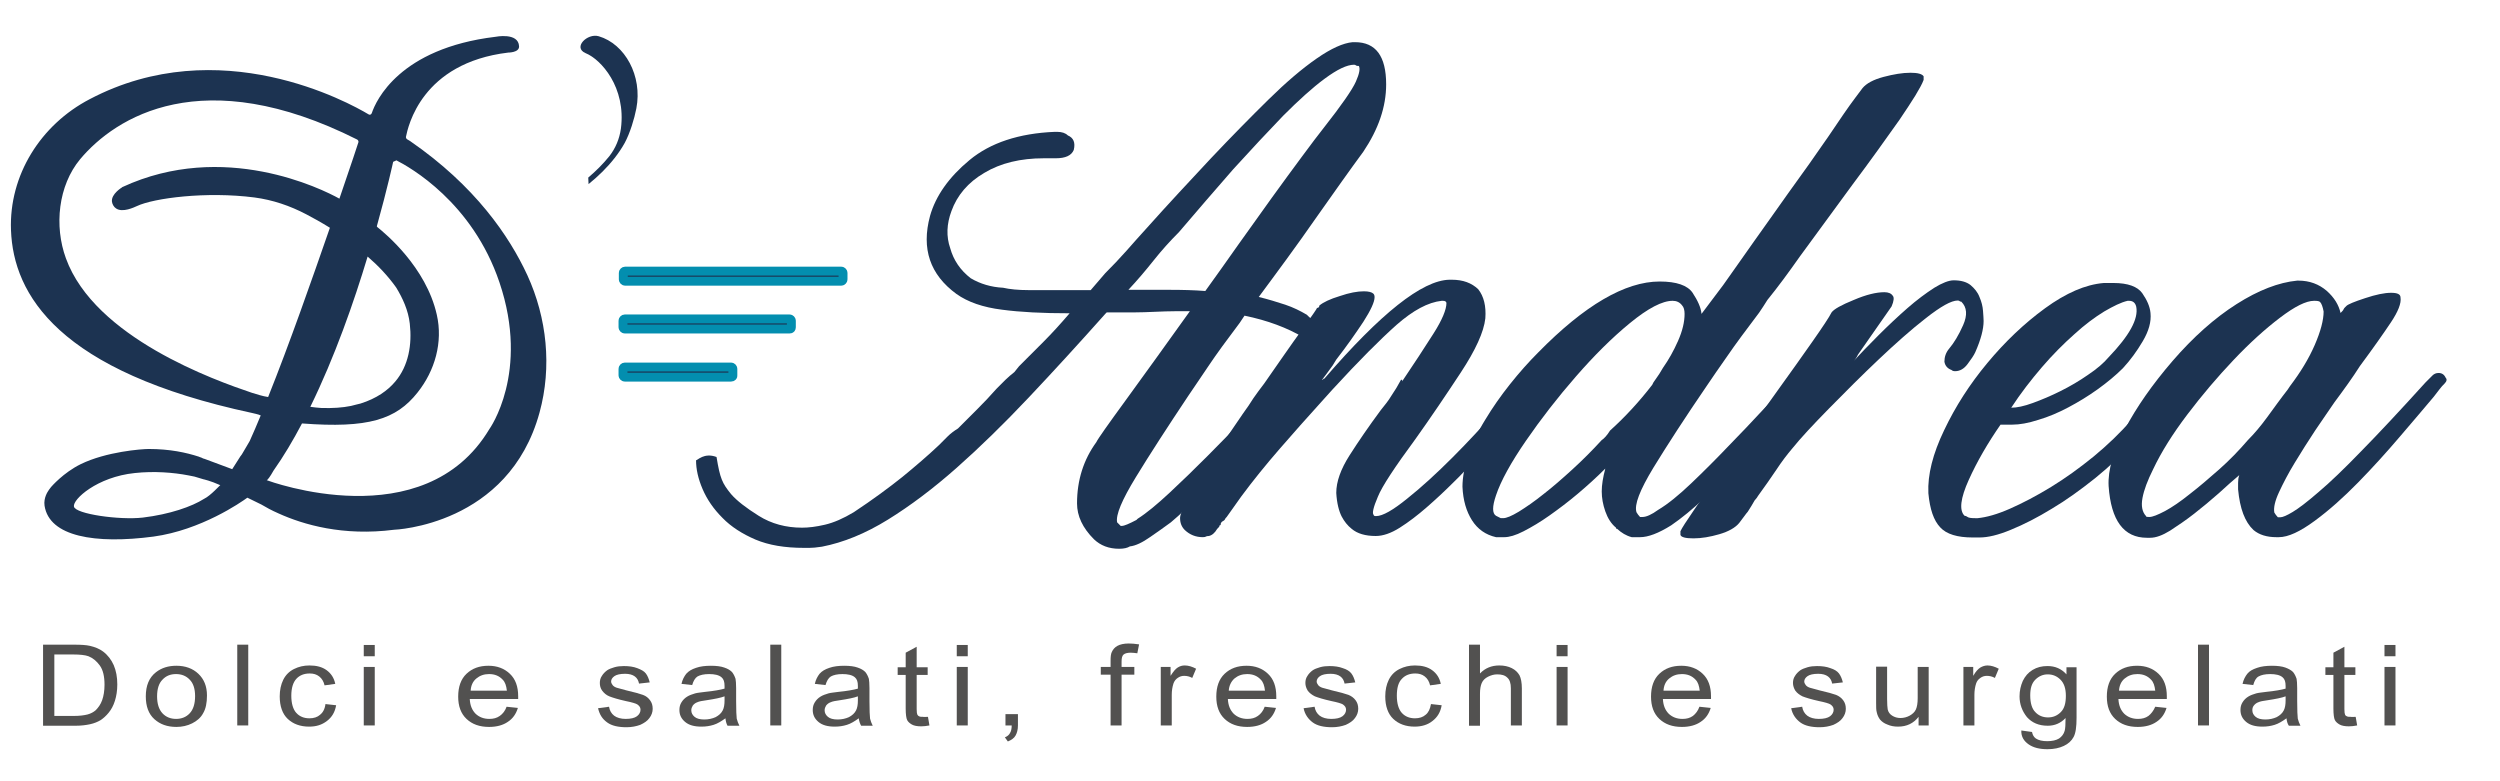
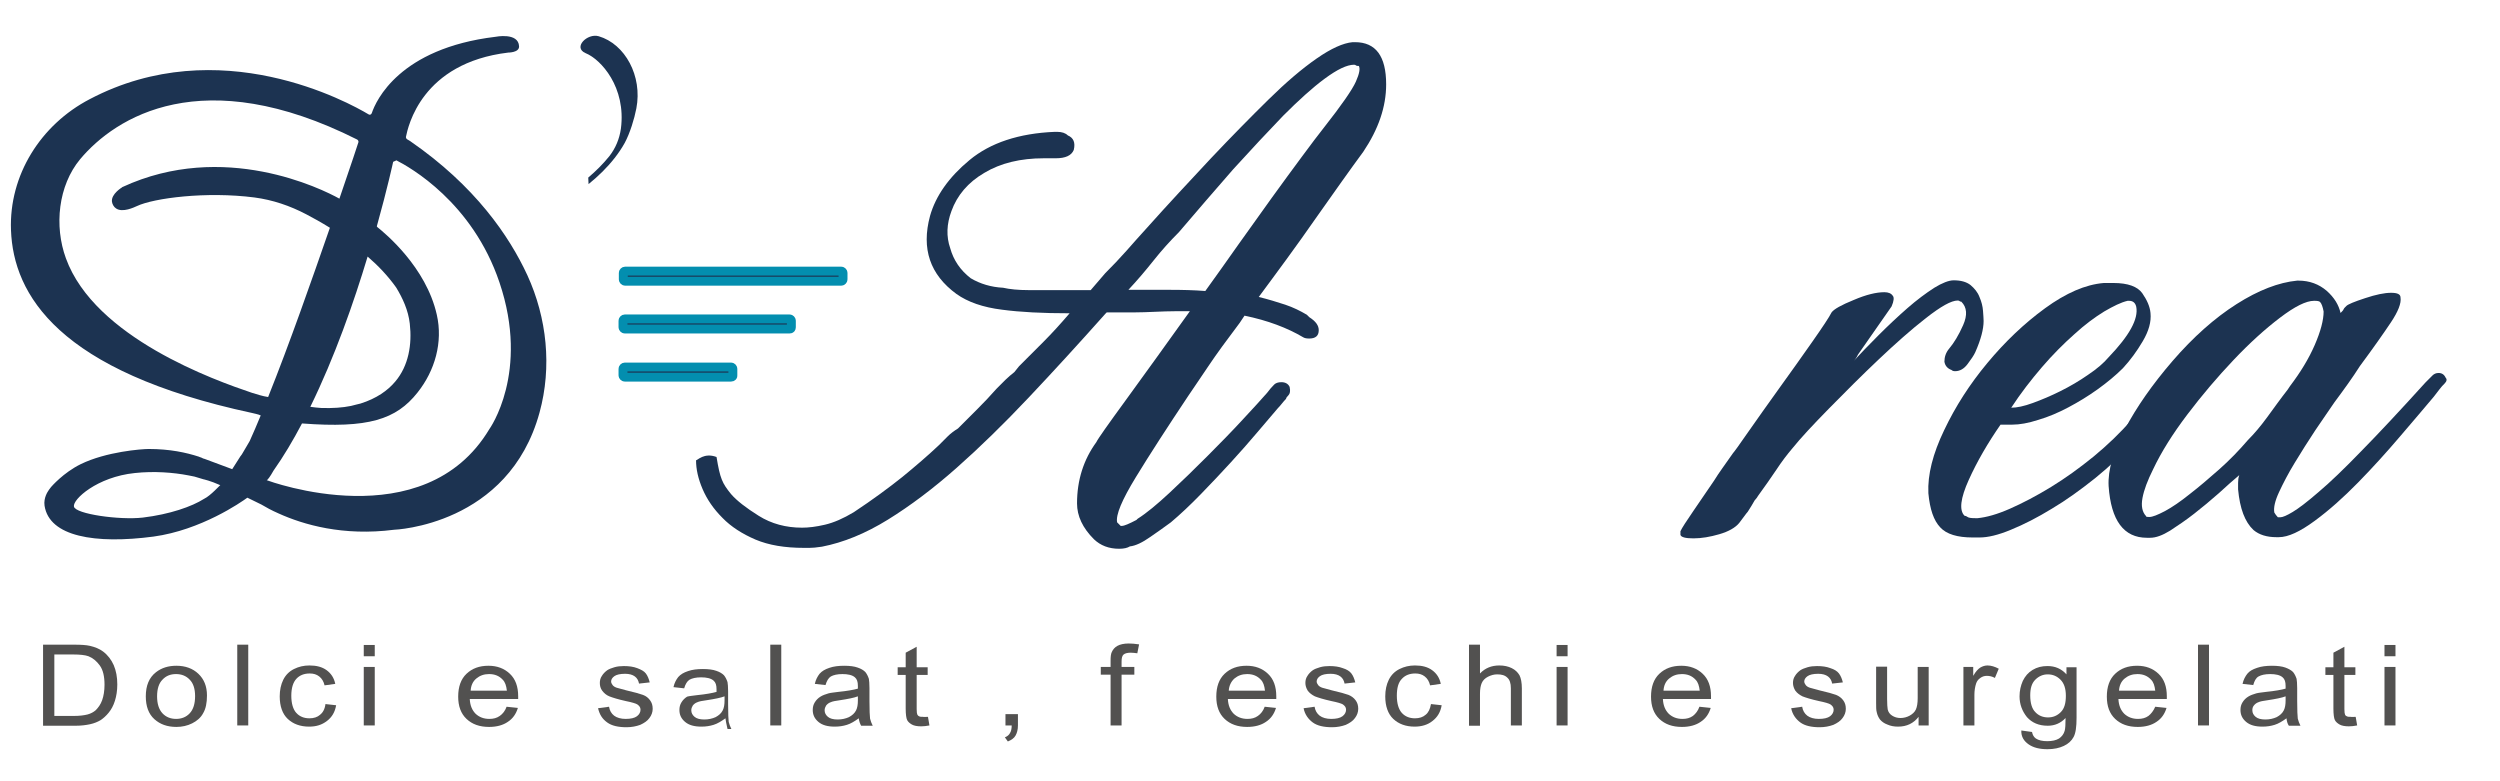
<svg xmlns="http://www.w3.org/2000/svg" version="1.1" id="Livello_1" x="0px" y="0px" viewBox="0 0 841.9 263" style="enable-background:new 0 0 841.9 263;" xml:space="preserve">
  <style type="text/css">
	.st0{fill:#1C3351;}
	.st1{fill:#1C3351;stroke:#038EAF;stroke-width:3;stroke-miterlimit:10;}
	.st2{fill:#525150;}
</style>
  <g>
    <path class="st0" d="M198.2,62c1.6-1.3,3.2-2.7,4.7-4.2c2.9-2.9,5.5-6.1,7.5-9.7c1.8-3.4,3.2-8,3.9-11.6   c2.1-10.9-3.8-21.7-12.7-24.3c-3.8-1.1-8.8,3.8-4.4,5.7c5.2,2.1,13.7,11.5,11.9,25.4c-0.5,3.5-1.8,6.6-3.9,9.3   c-2.1,2.6-4.5,5-7.1,7.2" />
  </g>
  <g>
    <path class="st0" d="M273.2,118.7 M241.3,153.9c1.2,7.3,1.9,8.8,4.9,12.5c1.9,2.2,5,4.6,9.3,7.3c4.3,2.7,9.2,4,14.6,4   c2.2,0,4.7-0.3,7.7-1c3-0.7,6.2-2.1,9.7-4.2c6.5-4.3,11.9-8.3,16.4-11.9c4.4-3.6,8.6-7.2,12.3-10.7c1.1-1.1,2.1-2.1,3-3   c0.9-0.9,2.1-1.8,3.4-2.6c2.2-2.2,4.3-4.3,6.5-6.5c2.2-2.2,4.3-4.4,6.5-6.9c1.1-1.1,2.1-2.1,3-3c0.9-0.9,2-1.8,3-2.6l1.6-2   c2.7-2.7,5.5-5.5,8.3-8.3s5.7-6,8.7-9.5c-9.2,0-16.7-0.4-22.7-1.2c-6.5-0.8-11.6-2.6-15.4-5.3c-8.9-6.5-11.9-15.2-8.9-26.3   c1.9-6.7,6.3-13,13.3-18.8c7-5.8,16.6-9,28.7-9.5h0.8c1.6,0,2.8,0.4,3.6,1.2c1.9,0.8,2.6,2.4,2,4.9c-0.8,1.9-2.8,2.8-6.1,2.8h-0.8   h-3.2c-7.8,0-14.5,1.6-20,4.9c-5.5,3.2-9.2,7.6-11.1,12.9c-1.6,4.3-1.8,8.5-0.4,12.5c1.1,4,3.4,7.4,6.9,10.1   c3.2,1.9,6.9,3,10.9,3.2c2.2,0.5,5.1,0.8,8.7,0.8s7.3,0,11.1,0h9.7l4.9-5.7c2.4-2.4,4.8-4.9,7.1-7.5c2.3-2.6,4.5-5.1,6.7-7.5   c7.5-8.4,14.8-16.2,21.8-23.7c7-7.4,13.5-14,19.4-19.8c5.9-5.8,11.3-10.4,16.2-13.8c4.9-3.4,8.9-5.2,12.1-5.5h0.8   c7,0,10.5,4.7,10.5,14.2c0,7.6-2.6,15.1-7.7,22.7c-2.2,3-4.6,6.3-7.3,10.1c-2.7,3.8-5.6,7.9-8.7,12.3c-3.1,4.4-6.3,9-9.7,13.6   c-3.4,4.6-6.5,8.9-9.5,12.9c3.2,0.8,6.2,1.7,8.9,2.6c2.7,0.9,5.1,2.1,7.3,3.4l0.8,0.8c2.2,1.4,3.2,2.8,3.2,4.4   c0,1.9-1.1,2.8-3.2,2.8c-0.8,0-1.5-0.1-2-0.4c-5.4-3.2-12-5.7-19.8-7.3l-1.6,2.4c-4.3,5.7-7.9,10.6-10.7,14.8   c-2.8,4.2-5.1,7.5-6.7,9.9c-7,10.5-12.9,19.6-17.6,27.3c-4.7,7.7-6.8,12.7-6.3,15.2l1.2,1.2h0.4c0.8,0,2.4-0.7,4.9-2l0.4-0.4   c3-1.9,6.5-4.8,10.7-8.7c4.2-3.9,8.4-8,12.7-12.3c4.3-4.3,8.3-8.4,11.9-12.3c3.6-3.9,6.4-6.9,8.3-9.1c0.8-1.1,1.6-2,2.4-2.8   c0.5-0.5,1.3-0.8,2.4-0.8c1.3,0,2.3,0.5,2.8,1.6c0.3,1.4,0.1,2.3-0.4,2.8c-0.5,0.5-0.8,0.9-0.8,1.2c-0.5,0.5-1,1.1-1.4,1.6   c-0.4,0.5-0.9,1.1-1.4,1.6c-1.9,2.2-4.2,4.9-6.9,8.1c-2.7,3.2-5.7,6.6-8.9,10.1c-3.2,3.5-6.6,7.1-10.1,10.7   c-3.5,3.6-6.9,6.8-10.1,9.5c-2.2,1.6-4.4,3.2-6.9,4.9c-2.7,1.9-5,3-6.9,3.2c-0.8,0.5-2,0.8-3.6,0.8c-3.5,0-6.3-1.1-8.5-3.2   c-3.8-3.8-5.7-7.8-5.7-12.1c0-7.8,2.2-14.7,6.5-20.6c0.5-1.1,3.9-5.9,10.1-14.4c6.2-8.5,13.3-18.4,21.4-29.7c-0.8,0-2.4,0-4.7,0   c-2.3,0-4.7,0.1-7.1,0.2c-2.4,0.1-4.7,0.2-6.9,0.2c-2.2,0-3.6,0-4.4,0h-4.9l-0.4,0.4c-8.9,10-17.5,19.4-25.9,28.3   c-8.4,8.9-16.5,16.8-24.3,23.7c-7.8,6.9-15.5,12.7-23.1,17.4c-7.6,4.7-15,7.7-22.2,9.1c-1.9,0.3-3.3,0.4-4.2,0.4   c-0.9,0-1.6,0-1.8,0c-6.5,0-11.9-0.9-16.4-2.8c-4.4-1.9-8.2-4.3-11.1-7.3c-3-3-5.2-6.2-6.7-9.7c-1.5-3.5-2.2-6.7-2.2-9.7   C234.8,155.1,237.1,152.3,241.3,153.9z M397,78.2c-3,3-5.8,6.1-8.5,9.5c-2.7,3.4-5.5,6.7-8.5,9.9c4.6,0,9.1,0,13.6,0   s8.6,0.1,12.3,0.4c3.5-4.9,7.2-10,11.1-15.6c3.9-5.5,7.7-10.8,11.3-15.8c3.6-5,7-9.6,10.1-13.8c3.1-4.2,5.6-7.5,7.5-9.9   c5.9-7.5,9.5-12.7,10.7-15.4c1.2-2.7,1.5-4.4,1-5.3h-0.4c-0.3,0-0.5-0.1-0.6-0.2c-0.1-0.1-0.3-0.2-0.6-0.2c-2.4,0-5.7,1.6-9.9,4.7   c-4.2,3.1-8.8,7.3-14,12.5c-5.1,5.3-10.7,11.3-16.8,18C409.3,63.9,403.2,70.9,397,78.2z" />
-     <path class="st0" d="M472.2,128.4c4-5.9,7.5-11.3,10.5-16c3-4.7,4.4-8.2,4.4-10.3c0-0.5-0.4-0.8-1.2-0.8h-0.4   c-4.6,0.5-9.6,3.2-15.2,8.1c-5.5,4.9-12.7,12.1-21.6,21.8l-3.6,4c-4.9,5.4-9.6,10.7-14.2,16s-8.9,10.6-12.9,16l-4.9,6.9   c-0.3,0.3-0.5,0.5-0.6,0.8c-0.1,0.3-0.5,0.5-1,0.8c-0.3,0.3-0.4,0.5-0.4,0.8c0,0.3-0.1,0.4-0.4,0.4c0,0.3-0.1,0.5-0.4,0.8l-0.4,0.4   c-0.8,1.4-1.8,2.2-2.8,2.4c-0.5,0-0.9,0.1-1,0.2c-0.1,0.1-0.5,0.2-1,0.2c-2.4,0-4.4-0.8-6.1-2.4c-1.1-1.1-1.6-2.4-1.6-4.1   c0-1.4,1.7-4.9,5.1-10.6c3.4-5.7,8.7-13.8,16-24.4c1.4-1.9,2.6-3.7,3.6-5.3c1.1-1.6,2.3-3.2,3.6-4.9c4.9-7,9-13,12.5-17.8   c3.5-4.9,5.3-7.4,5.3-7.7c0.5,0,0.8-0.3,0.8-0.8c1.3-1.1,3.6-2.2,6.9-3.2c3.2-1.1,5.9-1.6,8.1-1.6c1.6,0,2.7,0.3,3.2,0.8   c0.3,0.3,0.4,0.7,0.4,1.2c0,1.6-1.3,4.4-3.8,8.3c-2.6,3.9-5.6,8.2-9.1,12.7c-0.8,1.4-1.6,2.6-2.4,3.6c-0.8,1.1-1.6,2.2-2.4,3.2   c0.3,0,0.4-0.1,0.4-0.2c0-0.1,0.1-0.2,0.4-0.2c18.9-21.9,32.9-33.1,42.1-33.3h0.8c3.8,0,6.7,1.1,8.9,3.2c1.9,2.4,2.7,5.7,2.4,9.8   c-0.5,4.6-3.3,10.7-8.3,18.3c-5,7.6-10,15-15.2,22.3c-7,9.5-11.3,16-12.7,19.5c-1.5,3.5-2,5.6-1.4,6.1c0,0.3,0.3,0.4,0.8,0.4   c2.2,0,5.7-2,10.5-5.9c4.9-3.9,9.9-8.5,15.2-13.8c5.3-5.3,10.3-10.7,15.2-16.3c4.9-5.5,8.5-10.1,10.9-13.6c0.3-0.3,0.7-0.4,1.2-0.4   c1.3,0,2,0.7,2,2c0,1.1-0.7,2.7-2,4.9c-1.4,2.2-3.1,4.7-5.3,7.5c-2.2,2.8-4.5,5.8-7.1,8.7c-2.6,3-4.9,5.7-7.1,8.1l-0.8,0.4   c-1.6,1.9-3.8,4.3-6.7,7.1c-2.8,2.8-5.8,5.6-8.9,8.3c-3.1,2.7-6.1,5-9.1,6.9c-3,1.9-5.7,2.8-8.1,2.8c-3.5,0-6.2-0.8-8.1-2.4   c-1.4-1.1-2.5-2.5-3.4-4.2c-0.9-1.8-1.6-4.4-1.8-7.9c0-3.8,1.5-8,4.5-12.7c3-4.7,6.5-9.8,10.5-15.2c1.3-1.6,2.6-3.2,3.6-4.9   c1.1-1.6,2.2-3.4,3.2-5.3H472.2z" />
-     <path class="st0" d="M592.4,105.3c-4.3,5.7-7.9,10.5-10.7,14.6c-2.8,4-5.1,7.3-6.7,9.7c-7.6,11.1-13.6,20.4-18.2,27.9   c-4.6,7.6-6.5,12.5-5.7,15c0.3,0.5,0.7,1.1,1.2,1.6h0.8c1.3,0,3.1-0.8,5.3-2.4c3.2-1.9,6.9-4.9,11.1-8.9c4.2-4,8.4-8.2,12.5-12.5   c4.2-4.3,8.1-8.4,11.7-12.3c3.6-3.9,6.5-6.9,8.7-9.1c1.3-1.3,2-2.2,2-2.4c1.1-0.5,1.7-0.8,2-0.8c1.3,0,2.3,0.5,2.8,1.6   c0,0.3,0.1,0.5,0.2,0.8c0.1,0.3-0.1,0.7-0.6,1.2c-0.5,0.5-0.8,0.9-0.8,1.2c-0.5,0.5-1,1.1-1.4,1.6c-0.4,0.5-0.9,1.1-1.4,1.6   c-2.4,2.7-5.3,6.1-8.7,10.1c-3.4,4-6.9,8.1-10.7,12.1c-3.8,4-7.7,8-11.7,11.7c-4,3.8-7.8,6.9-11.3,9.3c-4.3,2.7-7.8,4-10.5,4h-0.4   h-2.4c-1.9-0.5-3.5-1.5-4.9-2.8c-0.3,0-0.4-0.1-0.4-0.4c-1.6-1.3-2.8-3.2-3.6-5.5c-0.8-2.3-1.2-4.5-1.2-6.7c0-2.2,0.4-4.7,1.2-7.7   c-3,3-6.1,5.8-9.3,8.5c-3.2,2.7-6.4,5.1-9.5,7.3c-3.1,2.2-6,3.9-8.7,5.3c-2.7,1.4-4.9,2-6.5,2h-0.4h-2.4c-3.5-0.8-6.2-2.7-8.1-5.7   c-1.9-3-3-6.7-3.2-11.3c0-3.2,0.7-6.8,2-10.7c1.4-3.9,3.2-7.9,5.7-11.9c2.4-4,5.2-8,8.3-11.9c3.1-3.9,6.3-7.5,9.5-10.7   c15.6-15.9,29.3-23.9,40.9-23.9c5.7,0,9.4,1.3,11.1,3.8c1.7,2.6,2.8,4.9,3,7.1l7.3-9.7c3.2-4.6,6.7-9.4,10.3-14.6   c3.6-5.1,7.5-10.5,11.5-16.2c5.1-7,9.6-13.4,13.6-19.2c3.9-5.8,6.9-10.2,9.1-13.1l2.4-3.2c1.3-1.6,3.7-2.9,7.1-3.8   c3.4-0.9,6.4-1.4,9.1-1.4c2.4,0,3.9,0.4,4.4,1.2v1.2c-0.5,1.4-1.5,3.1-2.8,5.3c-1.4,2.2-3.1,4.9-5.3,8.1   c-4.6,6.5-9.8,13.8-15.8,21.8c-5.9,8.1-11.9,16.2-17.8,24.3c-3.8,5.4-7.4,10.3-10.9,14.6c-0.5,0.8-1,1.6-1.4,2.2   C593.4,103.8,592.9,104.5,592.4,105.3z M560,123.9c1.9-2.7,3.6-5.7,5.1-9.1c1.5-3.4,2.2-6.4,2.2-9.1c0-1.3-0.3-2.3-0.8-2.8   c-0.8-1.1-1.9-1.6-3.2-1.6c-3.5,0-8.3,2.5-14.4,7.5c-6.1,5-12.1,11-18.2,18c-6.1,7-11.7,14.2-16.8,21.6   c-5.1,7.4-8.5,13.6-10.1,18.4c-1.3,3.8-1.3,6.1,0,6.9l1.6,0.8h0.4h0.4c1.1,0,2.8-0.7,5.3-2.2c2.4-1.5,5.2-3.4,8.3-5.9   c3.1-2.4,6.3-5.2,9.7-8.3c3.4-3.1,6.7-6.4,9.9-9.9c0.8-0.5,1.8-1.6,2.8-3.2c5.1-4.6,9.8-9.7,14.2-15.4l0.4-0.8   C558.4,126.6,559.4,125,560,123.9z" />
    <path class="st0" d="M657.9,94.4c2.4,0,4.3,0.5,5.7,1.6c1.3,1.1,2.4,2.4,3,4c0.7,1.6,1.1,3.2,1.2,4.7c0.1,1.5,0.2,2.6,0.2,3.4   c0,2.7-0.9,6.2-2.8,10.5c-0.5,1.1-1.4,2.4-2.6,4s-2.6,2.4-4.2,2.4c-0.5,0-0.9-0.1-1.2-0.4c-1.4-0.5-2.2-1.5-2.4-2.8   c0-1.6,0.5-3.1,1.6-4.4c1.6-1.9,3.2-4.5,4.7-7.9c1.5-3.4,1.3-6-0.6-7.9c-0.3,0-0.5-0.1-0.6-0.2c-0.1-0.1-0.3-0.2-0.6-0.2   c-2.2,0-5.7,2-10.7,5.9c-5,3.9-10.3,8.6-16,14c-5.7,5.4-11.2,10.9-16.6,16.4c-5.4,5.5-9.6,10-12.5,13.6c-1.6,1.9-3.4,4.2-5.3,7.1   c-1.9,2.8-3.9,5.7-6.1,8.7c-0.3,0.5-0.7,1.1-1.2,1.6c-0.8,1.4-1.4,2.4-1.8,3c-0.4,0.7-0.7,1.1-1,1.4l-2.4,3.2   c-1.3,1.6-3.6,2.9-6.7,3.8c-3.1,0.9-6,1.4-8.7,1.4c-2.7,0-4.2-0.4-4.4-1.2v-1.2c0.5-1.1,2-3.4,4.4-6.9c2.4-3.5,4.7-6.9,6.9-10.1   c0.8-1.3,1.8-2.8,2.8-4.2c1.1-1.5,2.3-3.2,3.6-5.1c0.3-0.3,2-2.6,5.1-7.1c3.1-4.4,6.6-9.4,10.5-14.8c3.9-5.4,7.6-10.6,11.1-15.6   c3.5-5,5.7-8.3,6.5-9.9c0.8-1.1,3.3-2.5,7.5-4.2c4.2-1.8,7.6-2.6,10.3-2.6c1.3,0,2.3,0.4,2.8,1.2c0.5,0.5,0.4,1.8-0.4,3.6   l-11.3,16.2c-0.5,1.1-1.2,2-2,2.8c2.7-3,5.7-6.1,8.9-9.3c3.2-3.2,6.5-6.3,9.7-9.1c3.2-2.8,6.3-5.1,9.1-6.9   C654,95.3,656.3,94.4,657.9,94.4z" />
    <path class="st0" d="M664.3,181c-5.1,0-8.8-1.1-10.9-3.4c-2.2-2.3-3.5-6.1-4-11.5c-0.3-6.2,1.5-13.3,5.3-21.2   c3.8-8,8.6-15.5,14.6-22.7c5.9-7.1,12.4-13.3,19.4-18.4c7-5.1,13.6-8,19.8-8.5h3.2c4.9,0,8.1,1.2,9.7,3.4c1.6,2.3,2.6,4.5,2.8,6.7   c0.3,3-0.6,6.1-2.6,9.5c-2,3.4-4.2,6.4-6.7,9.1c-2.4,2.4-5.3,4.8-8.5,7.1c-3.2,2.3-6.5,4.3-9.9,6.1c-3.4,1.8-6.7,3.2-10.1,4.2   c-3.4,1.1-6.3,1.6-8.7,1.6h-2.8h-1.2c-4.3,6.2-7.9,12.4-10.7,18.6c-2.8,6.2-3.3,10.3-1.4,12.1c0.3,0,0.6,0.1,1,0.4   c0.4,0.3,1.3,0.4,2.6,0.4h0.8c3-0.3,6.6-1.3,10.9-3.2c4.3-1.9,8.9-4.3,13.8-7.3c4.9-3,9.6-6.4,14.4-10.3c4.7-3.9,9-8,12.7-12.3   c2.7-3,5.1-5.7,7.1-8.1c2-2.4,3.3-3.9,3.8-4.4c0.8-1.1,1.6-1.6,2.4-1.6c0.8,0,1.5,0.3,2,0.8c0.3,0.8,0.3,1.6,0,2.4   c-0.3,0.8-1.2,2.2-2.6,4c-1.5,1.9-3,3.8-4.7,5.9c-1.6,2-3.9,4.7-6.9,7.9c-4,4.6-8.5,8.8-13.3,12.7c-4.9,3.9-9.7,7.4-14.6,10.3   c-4.9,3-9.4,5.3-13.8,7.1c-4.3,1.8-7.8,2.6-10.5,2.6H664.3z M716.5,101.3c-2.2,0.5-4.8,1.8-7.9,3.6c-3.1,1.9-6.5,4.4-10.1,7.7   c-3.6,3.2-7.3,6.9-10.9,11.1c-3.6,4.2-7.1,8.7-10.3,13.6c1.9,0,4.3-0.5,7.3-1.6c3-1.1,6.1-2.4,9.3-4c3.2-1.6,6.3-3.4,9.3-5.5   c3-2,5.3-4,6.9-5.9c7-7.3,10.1-12.9,9.3-17c-0.3-1.3-1.1-2-2.4-2H716.5z" />
    <path class="st0" d="M753.7,164.8c0-0.5,0-1.3,0-2.2c0-0.9,0.1-1.8,0.4-2.6c-1.9,1.6-4.2,3.6-6.9,6.1c-2.7,2.4-5.5,4.7-8.3,6.9   c-2.8,2.2-5.5,4-8.1,5.7c-2.6,1.6-4.8,2.4-6.7,2.4H723c-7.8,0-12.1-5.8-12.9-17.4c-0.3-5.4,1.6-11.8,5.5-19.2   c3.9-7.4,9.2-15,16-22.9c7-8.1,14.2-14.5,21.6-19.2c7.4-4.7,14.2-7.3,20.4-7.9h0.4c3.8,0,6.9,1.2,9.5,3.4c2.6,2.3,4.1,4.8,4.7,7.5   c0.5-0.5,0.9-0.9,1-1.2c0.1-0.3,0.3-0.5,0.6-0.8l0.4-0.4c0.5-0.5,2.6-1.4,6.3-2.6c3.6-1.2,6.5-1.8,8.7-1.8c2.2,0,3.2,0.5,3.2,1.6   c0.3,1.9-0.8,4.7-3.2,8.3c-2.4,3.6-5.9,8.6-10.5,14.8c-2.4,3.8-5.3,7.8-8.5,12.1c-1.9,2.7-4,5.9-6.5,9.5c-2.4,3.6-4.7,7.3-6.9,10.9   c-2.2,3.6-3.9,6.9-5.3,9.9c-1.4,3-1.9,5.3-1.6,6.9c0.3,0.5,0.7,1.1,1.2,1.6h0.8c0.8,0,2.2-0.6,4.2-1.8c2-1.2,4.9-3.4,8.7-6.7   c3.8-3.2,8.6-7.8,14.4-13.8c5.8-5.9,13-13.6,21.6-23.1l2.4-2.4c0.5-0.5,1.2-0.8,2-0.8c1.1,0,1.9,0.5,2.4,1.6c0.5,0.5,0.4,1.2-0.4,2   c-0.5,0.5-1.1,1.1-1.6,1.8c-0.5,0.7-1.2,1.6-2,2.6c-3,3.5-6.7,8-11.3,13.3c-4.6,5.4-9.3,10.6-14.2,15.6c-4.9,5-9.7,9.3-14.6,12.9   c-4.9,3.6-8.9,5.5-12.1,5.5h-0.8c-3.2,0-5.8-0.8-7.7-2.4C756,175.8,754.3,171.3,753.7,164.8z M723.8,174.1c1.1,0,2.8-0.7,5.3-2   c2.4-1.3,5.2-3.2,8.3-5.7c3.1-2.4,6.4-5.2,9.9-8.3c3.5-3.1,6.7-6.4,9.7-9.9c2.2-2.2,4.3-4.7,6.5-7.7c2.2-3,4.4-6.1,6.9-9.3l0.8-1.2   c3.5-4.6,6.3-9.2,8.3-13.8c2-4.6,3-8.4,3-11.3c-0.3-1.6-0.7-2.7-1.2-3.2c-0.3-0.3-0.9-0.4-2-0.4c-2.7,0-6.5,1.9-11.5,5.7   c-5,3.8-10.2,8.5-15.6,14.2c-5.4,5.7-10.6,11.8-15.6,18.4c-5,6.6-8.8,12.7-11.5,18.4c-1.9,3.8-3.1,7-3.6,9.7   c-0.5,2.7-0.1,4.7,1.2,6.1C722.6,174,723,174.1,723.8,174.1z" />
  </g>
  <path class="st1" d="M283.3,94.7h-72.8c-0.3,0-0.6-0.3-0.6-0.6v-2.2c0-0.3,0.3-0.6,0.6-0.6h72.8c0.3,0,0.6,0.3,0.6,0.6v2.2  C283.9,94.4,283.6,94.7,283.3,94.7z" />
  <path class="st1" d="M265.9,110.8h-55.5c-0.3,0-0.6-0.3-0.6-0.6V108c0-0.3,0.3-0.6,0.6-0.6h55.5c0.3,0,0.6,0.3,0.6,0.6v2.2  C266.5,110.6,266.3,110.8,265.9,110.8z" />
  <path class="st1" d="M246.2,127h-35.8c-0.3,0-0.6-0.3-0.6-0.6v-2.2c0-0.3,0.3-0.6,0.6-0.6h35.8c0.3,0,0.6,0.3,0.6,0.6v2.2  C246.9,126.7,246.6,127,246.2,127z" />
  <path class="st0" d="M177.6,92.7c-6.1-13.2-17.6-30.1-39.5-45.2c0,0,0,0,0,0l-1-0.6c-0.3-0.2-0.4-0.5-0.4-0.8  c0.7-3.4,5.2-24.9,34.5-28.4c-0.3,0,3.7,0.1,3.6-2.1c-0.2-4.8-8-3.2-8-3.2c-32.3,3.9-40.2,21.5-41.6,25.7c-0.2,0.5-0.7,0.7-1.1,0.4  c-6.5-3.9-50.2-28.1-93.9-5.1C13.7,42,3,59,3.7,77.5c0.8,21.7,15.9,47.6,81.3,61.6c0.3,0.1,2,0.4,2.8,0.8c-1.3,3.1-2.5,6-3.7,8.6  c-0.1,0.1-1.4,2.5-2.7,4.6l0,0l-0.1,0.1c-0.1,0.2-0.2,0.3-0.3,0.4l-2.8,4.4l-1.6-0.6c-4.1-1.5-6.8-2.5-7.8-2.9c0,0,0,0-0.1,0  c-0.3-0.1-0.5-0.2-0.5-0.2l-0.4-0.2c-0.2-0.1-0.4-0.1-0.6-0.2l-0.2-0.1l0,0c-4.3-1.4-9.8-2.6-16.9-2.6c-2.4,0-14.3,0.9-22.9,5.1  c-5.9,2.9-9.9,7.6-10,7.7c-0.6,0.7-1,1.4-1,1.4c0,0-1.6,2.2-1.2,4.9c1.6,10.4,17,13,36.7,10.4c16-2.2,29.4-11.5,31.6-13.1  c1.7,0.8,3.3,1.6,4.7,2.3c1.5,0.9,3.5,2,5.8,3c0,0,0,0,0,0s0,0,0,0c8.4,3.8,21.7,7.7,38.9,5.5c0,0,0,0,0,0c0.1,0,38.6-1.4,49-39.5  C185.9,123.6,184.2,107.1,177.6,92.7z M68.7,168C68.7,168,68.7,168,68.7,168c-4.1,2.6-11.5,5.2-20.6,6.3c-7.9,0.9-22.7-1.2-23.2-3.7  c-0.5-2.4,7.8-10,20.5-11.3c6.4-0.7,13-0.2,18.1,0.8l2,0.4c1.1,0.3,2.1,0.6,3,0.9l0,0c0,0,2.4,0.5,5.7,2  C74.2,163.2,71,166.9,68.7,168z M133.4,96.8c2.2,3.6,4.1,7.7,4.6,12.2c0.8,7-0.4,14.2-4.9,19.5c-2.5,3-6.3,5.7-11.7,7.4  c-0.7,0.2-1.8,0.4-3.2,0.8c-2.9,0.6-6.2,0.8-9.9,0.7c-1.3-0.1-2.5-0.2-3.8-0.4c8.2-16.7,14.7-35.3,19.3-50.6  C127.4,89.5,130.7,93,133.4,96.8z M84.9,132.3c-12.5-4.2-53-18.6-62.7-45.3c-4-10.9-2.6-24.5,4.8-33.4c11.9-14.2,41.2-32.8,93.3-6.6  c0.3,0.2,0.5,0.6,0.4,0.9c0,0-2.5,7.7-6.4,19c-5.9-3.3-39-19.7-73.1-3.9c0,0,0,0,0,0c0,0-0.1,0-0.1,0.1c0,0-3.7,2.2-3.4,4.8  c0.1,0.8,0.6,1.8,1.4,2.3c2.2,1.5,6.1-0.4,7-0.8c5.7-2.7,23.4-5,39.6-2.9c6.1,0.8,12,2.8,17.5,5.7c2.3,1.2,5,2.7,7.9,4.5  c-6,17.3-13.7,39.3-20.8,57C88.3,133.4,86.6,132.8,84.9,132.3z M164.8,144.5c-22,36.8-74.2,17.5-75,17.2c0,0,0,0,0,0  c0.2,0.1,1.2-1.2,2.3-3.2c3.4-4.8,6.6-10.2,9.6-15.9c22.3,1.7,31.7-1.3,38.9-10.4c5.9-7.4,8.6-17,6.5-26.2  c-3.6-16.1-17.5-27.5-20-29.5c-0.1-0.1-0.2-0.2-0.2-0.3c3.6-12.9,5.5-21.7,5.5-21.7l1.1-0.5c4.5,2.3,25.6,14.1,34.7,41.1  C178.5,125.5,164.8,144.5,164.8,144.5z" />
  <g>
    <path class="st2" d="M14.5,244.3v-27.2h10.4c2.3,0,4.1,0.1,5.4,0.4c1.7,0.4,3.2,1,4.4,1.9c1.6,1.2,2.8,2.8,3.6,4.6   c0.8,1.9,1.2,4,1.2,6.5c0,2.1-0.3,3.9-0.8,5.5c-0.5,1.6-1.2,2.9-2.1,4c-0.8,1-1.8,1.9-2.7,2.5c-1,0.6-2.2,1.1-3.6,1.4   c-1.4,0.3-3,0.5-4.8,0.5H14.5z M18.4,241.1h6.4c2,0,3.5-0.2,4.7-0.5c1.1-0.3,2-0.8,2.7-1.4c0.9-0.9,1.7-2,2.2-3.4   c0.5-1.4,0.8-3.2,0.8-5.2c0-2.8-0.5-5-1.6-6.5s-2.3-2.5-3.8-3.1c-1.1-0.4-2.8-0.6-5.2-0.6h-6.3V241.1z" />
    <path class="st2" d="M49.1,234.5c0-3.6,1.1-6.3,3.4-8.1c1.9-1.5,4.2-2.2,6.9-2.2c3,0,5.5,0.9,7.4,2.7c1.9,1.8,2.9,4.2,2.9,7.3   c0,2.5-0.4,4.5-1.3,6c-0.8,1.5-2.1,2.6-3.7,3.4c-1.6,0.8-3.4,1.2-5.3,1.2c-3.1,0-5.5-0.9-7.4-2.6C50,240.4,49.1,237.8,49.1,234.5z    M52.9,234.5c0,2.5,0.6,4.4,1.8,5.7c1.2,1.3,2.8,1.9,4.6,1.9c1.8,0,3.4-0.6,4.6-1.9c1.2-1.3,1.8-3.2,1.8-5.8c0-2.4-0.6-4.3-1.8-5.5   c-1.2-1.3-2.8-1.9-4.6-1.9c-1.9,0-3.4,0.6-4.6,1.9C53.5,230.1,52.9,232,52.9,234.5z" />
    <path class="st2" d="M79.9,244.3v-27.2h3.7v27.2H79.9z" />
    <path class="st2" d="M109.6,237.1l3.6,0.4c-0.4,2.3-1.4,4-3.1,5.3s-3.6,1.9-6,1.9c-3,0-5.4-0.9-7.2-2.6s-2.7-4.3-2.7-7.6   c0-2.1,0.4-4,1.2-5.6c0.8-1.6,2-2.8,3.6-3.6c1.6-0.8,3.3-1.2,5.2-1.2c2.4,0,4.3,0.5,5.8,1.6s2.5,2.6,2.9,4.6l-3.6,0.5   c-0.3-1.3-0.9-2.3-1.8-3s-1.9-1-3.2-1c-1.9,0-3.4,0.6-4.5,1.8s-1.7,3.1-1.7,5.7c0,2.6,0.6,4.6,1.7,5.8s2.6,1.8,4.4,1.8   c1.5,0,2.7-0.4,3.6-1.2C108.7,240,109.4,238.8,109.6,237.1z" />
    <path class="st2" d="M122.5,221v-3.8h3.7v3.8H122.5z M122.5,244.3v-19.7h3.7v19.7H122.5z" />
    <path class="st2" d="M170.6,238l3.8,0.4c-0.6,2-1.7,3.6-3.4,4.7c-1.6,1.1-3.7,1.7-6.3,1.7c-3.2,0-5.7-0.9-7.6-2.7   c-1.9-1.8-2.8-4.3-2.8-7.5c0-3.3,0.9-5.9,2.8-7.7c1.9-1.8,4.3-2.7,7.4-2.7c2.9,0,5.3,0.9,7.2,2.7c1.9,1.8,2.8,4.3,2.8,7.6   c0,0.2,0,0.5,0,0.9h-16.3c0.1,2.2,0.8,3.8,2,5c1.2,1.1,2.7,1.7,4.6,1.7c1.4,0,2.5-0.3,3.5-1C169.3,240.4,170.1,239.4,170.6,238z    M158.5,232.6h12.2c-0.2-1.7-0.6-2.9-1.4-3.7c-1.2-1.3-2.7-1.9-4.6-1.9c-1.7,0-3.1,0.5-4.3,1.5   C159.2,229.5,158.6,230.9,158.5,232.6z" />
    <path class="st2" d="M201.4,238.5l3.7-0.5c0.2,1.3,0.8,2.3,1.7,3c0.9,0.7,2.3,1.1,3.9,1.1c1.7,0,3-0.3,3.8-0.9   c0.8-0.6,1.2-1.4,1.2-2.2c0-0.8-0.4-1.3-1.1-1.8c-0.5-0.3-1.8-0.7-3.8-1.1c-2.7-0.6-4.6-1.2-5.6-1.6s-1.8-1.1-2.4-1.9   s-0.8-1.7-0.8-2.6c0-0.9,0.2-1.7,0.7-2.4c0.4-0.7,1.1-1.4,1.8-1.9c0.6-0.4,1.4-0.7,2.4-1c1-0.3,2.1-0.4,3.2-0.4   c1.7,0,3.2,0.2,4.5,0.7s2.3,1,2.9,1.8c0.6,0.8,1,1.8,1.3,3l-3.6,0.4c-0.2-1-0.6-1.8-1.4-2.4c-0.8-0.6-1.9-0.9-3.3-0.9   c-1.7,0-2.9,0.3-3.6,0.8c-0.7,0.5-1.1,1.1-1.1,1.8c0,0.4,0.2,0.8,0.5,1.2c0.3,0.4,0.8,0.7,1.4,0.9c0.4,0.1,1.5,0.4,3.3,0.9   c2.6,0.6,4.4,1.1,5.5,1.5s1.8,1,2.4,1.8s0.9,1.7,0.9,2.9c0,1.1-0.4,2.2-1.1,3.1c-0.7,1-1.8,1.7-3.1,2.3c-1.4,0.5-2.9,0.8-4.6,0.8   c-2.8,0-5-0.5-6.5-1.6C202.8,242.1,201.9,240.6,201.4,238.5z" />
-     <path class="st2" d="M244.3,241.9c-1.4,1-2.7,1.8-4,2.2c-1.3,0.4-2.6,0.6-4.1,0.6c-2.4,0-4.2-0.5-5.5-1.6c-1.3-1.1-1.9-2.4-1.9-4   c0-1,0.2-1.8,0.7-2.6c0.5-0.8,1.1-1.4,1.9-1.9c0.8-0.5,1.7-0.8,2.7-1.1c0.7-0.2,1.8-0.3,3.3-0.5c3-0.3,5.2-0.7,6.6-1.1   c0-0.5,0-0.7,0-0.9c0-1.4-0.3-2.3-1-2.9c-0.9-0.8-2.4-1.1-4.2-1.1c-1.7,0-3,0.3-3.9,0.8c-0.8,0.5-1.4,1.5-1.8,2.9l-3.6-0.4   c0.3-1.4,0.9-2.5,1.6-3.4c0.8-0.9,1.8-1.5,3.3-2c1.4-0.5,3.1-0.7,5-0.7c1.9,0,3.4,0.2,4.5,0.6c1.2,0.4,2,0.9,2.6,1.5   c0.5,0.6,0.9,1.4,1.2,2.3c0.1,0.6,0.2,1.6,0.2,3.1v4.4c0,3.1,0.1,5.1,0.2,5.9c0.2,0.8,0.5,1.6,0.9,2.4H245   C244.6,243.7,244.4,242.8,244.3,241.9z M244,234.5c-1.3,0.5-3.4,0.9-6,1.3c-1.5,0.2-2.6,0.4-3.2,0.7c-0.6,0.2-1.1,0.6-1.5,1.1   c-0.3,0.5-0.5,1-0.5,1.6c0,0.9,0.4,1.6,1.1,2.2s1.8,0.9,3.3,0.9c1.4,0,2.7-0.3,3.8-0.8c1.1-0.6,1.9-1.3,2.4-2.3   c0.4-0.8,0.6-1.9,0.6-3.3V234.5z" />
+     <path class="st2" d="M244.3,241.9c-1.4,1-2.7,1.8-4,2.2c-1.3,0.4-2.6,0.6-4.1,0.6c-2.4,0-4.2-0.5-5.5-1.6c-1.3-1.1-1.9-2.4-1.9-4   c0-1,0.2-1.8,0.7-2.6c0.5-0.8,1.1-1.4,1.9-1.9c0.7-0.2,1.8-0.3,3.3-0.5c3-0.3,5.2-0.7,6.6-1.1   c0-0.5,0-0.7,0-0.9c0-1.4-0.3-2.3-1-2.9c-0.9-0.8-2.4-1.1-4.2-1.1c-1.7,0-3,0.3-3.9,0.8c-0.8,0.5-1.4,1.5-1.8,2.9l-3.6-0.4   c0.3-1.4,0.9-2.5,1.6-3.4c0.8-0.9,1.8-1.5,3.3-2c1.4-0.5,3.1-0.7,5-0.7c1.9,0,3.4,0.2,4.5,0.6c1.2,0.4,2,0.9,2.6,1.5   c0.5,0.6,0.9,1.4,1.2,2.3c0.1,0.6,0.2,1.6,0.2,3.1v4.4c0,3.1,0.1,5.1,0.2,5.9c0.2,0.8,0.5,1.6,0.9,2.4H245   C244.6,243.7,244.4,242.8,244.3,241.9z M244,234.5c-1.3,0.5-3.4,0.9-6,1.3c-1.5,0.2-2.6,0.4-3.2,0.7c-0.6,0.2-1.1,0.6-1.5,1.1   c-0.3,0.5-0.5,1-0.5,1.6c0,0.9,0.4,1.6,1.1,2.2s1.8,0.9,3.3,0.9c1.4,0,2.7-0.3,3.8-0.8c1.1-0.6,1.9-1.3,2.4-2.3   c0.4-0.8,0.6-1.9,0.6-3.3V234.5z" />
    <path class="st2" d="M259.4,244.3v-27.2h3.7v27.2H259.4z" />
    <path class="st2" d="M289.2,241.9c-1.4,1-2.7,1.8-4,2.2c-1.3,0.4-2.6,0.6-4.1,0.6c-2.4,0-4.2-0.5-5.5-1.6c-1.3-1.1-1.9-2.4-1.9-4   c0-1,0.2-1.8,0.7-2.6c0.5-0.8,1.1-1.4,1.9-1.9c0.8-0.5,1.7-0.8,2.7-1.1c0.7-0.2,1.8-0.3,3.3-0.5c3-0.3,5.2-0.7,6.6-1.1   c0-0.5,0-0.7,0-0.9c0-1.4-0.3-2.3-1-2.9c-0.9-0.8-2.4-1.1-4.2-1.1c-1.7,0-3,0.3-3.9,0.8c-0.8,0.5-1.4,1.5-1.8,2.9l-3.6-0.4   c0.3-1.4,0.9-2.5,1.6-3.4c0.8-0.9,1.8-1.5,3.3-2c1.4-0.5,3.1-0.7,5-0.7c1.9,0,3.4,0.2,4.5,0.6c1.2,0.4,2,0.9,2.6,1.5   c0.5,0.6,0.9,1.4,1.2,2.3c0.1,0.6,0.2,1.6,0.2,3.1v4.4c0,3.1,0.1,5.1,0.2,5.9c0.2,0.8,0.5,1.6,0.9,2.4h-3.9   C289.6,243.7,289.3,242.8,289.2,241.9z M288.9,234.5c-1.3,0.5-3.4,0.9-6,1.3c-1.5,0.2-2.6,0.4-3.2,0.7c-0.6,0.2-1.1,0.6-1.5,1.1   c-0.3,0.5-0.5,1-0.5,1.6c0,0.9,0.4,1.6,1.1,2.2s1.8,0.9,3.3,0.9c1.4,0,2.7-0.3,3.8-0.8c1.1-0.6,1.9-1.3,2.4-2.3   c0.4-0.8,0.6-1.9,0.6-3.3V234.5z" />
    <path class="st2" d="M312.5,241.4l0.5,2.9c-1,0.2-2,0.3-2.8,0.3c-1.3,0-2.4-0.2-3.1-0.6c-0.7-0.4-1.3-0.9-1.6-1.5   c-0.3-0.6-0.5-1.9-0.5-3.9v-11.3h-2.7v-2.6h2.7v-4.9l3.7-2v6.9h3.7v2.6h-3.7v11.5c0,1,0.1,1.6,0.2,1.8s0.3,0.5,0.6,0.6   c0.3,0.2,0.7,0.2,1.3,0.2C311.3,241.5,311.8,241.4,312.5,241.4z" />
-     <path class="st2" d="M322.2,221v-3.8h3.7v3.8H322.2z M322.2,244.3v-19.7h3.7v19.7H322.2z" />
    <path class="st2" d="M338.6,244.3v-3.8h4.2v3.8c0,1.4-0.3,2.5-0.8,3.4s-1.4,1.5-2.6,2l-1-1.4c0.8-0.3,1.4-0.8,1.7-1.4   c0.4-0.6,0.6-1.5,0.6-2.6H338.6z" />
    <path class="st2" d="M374,244.3v-17.1h-3.3v-2.6h3.3v-2.1c0-1.3,0.1-2.3,0.4-2.9c0.4-0.9,1-1.6,1.9-2.1c0.9-0.5,2.2-0.8,3.8-0.8   c1,0,2.2,0.1,3.5,0.3L383,220c-0.8-0.1-1.5-0.2-2.2-0.2c-1.1,0-1.9,0.2-2.4,0.6c-0.5,0.4-0.7,1.2-0.7,2.4v1.8h4.3v2.6h-4.3v17.1   H374z" />
-     <path class="st2" d="M390.9,244.3v-19.7h3.3v3c0.9-1.4,1.6-2.3,2.4-2.8s1.5-0.7,2.4-0.7c1.2,0,2.5,0.4,3.8,1.1l-1.3,3.1   c-0.9-0.5-1.8-0.7-2.7-0.7c-0.8,0-1.5,0.2-2.2,0.7c-0.6,0.4-1.1,1-1.4,1.8c-0.4,1.2-0.6,2.5-0.6,3.9v10.3H390.9z" />
    <path class="st2" d="M425.9,238l3.8,0.4c-0.6,2-1.7,3.6-3.4,4.7c-1.6,1.1-3.7,1.7-6.3,1.7c-3.2,0-5.7-0.9-7.6-2.7   c-1.9-1.8-2.8-4.3-2.8-7.5c0-3.3,0.9-5.9,2.8-7.7c1.9-1.8,4.3-2.7,7.4-2.7c2.9,0,5.3,0.9,7.2,2.7c1.9,1.8,2.8,4.3,2.8,7.6   c0,0.2,0,0.5,0,0.9h-16.3c0.1,2.2,0.8,3.8,2,5c1.2,1.1,2.7,1.7,4.6,1.7c1.4,0,2.5-0.3,3.5-1C424.6,240.4,425.4,239.4,425.9,238z    M413.8,232.6H426c-0.2-1.7-0.6-2.9-1.4-3.7c-1.2-1.3-2.7-1.9-4.6-1.9c-1.7,0-3.1,0.5-4.3,1.5C414.6,229.5,413.9,230.9,413.8,232.6   z" />
    <path class="st2" d="M439,238.5l3.7-0.5c0.2,1.3,0.8,2.3,1.7,3c0.9,0.7,2.3,1.1,3.9,1.1c1.7,0,3-0.3,3.8-0.9   c0.8-0.6,1.2-1.4,1.2-2.2c0-0.8-0.4-1.3-1.1-1.8c-0.5-0.3-1.8-0.7-3.8-1.1c-2.7-0.6-4.6-1.2-5.6-1.6c-1-0.5-1.8-1.1-2.4-1.9   c-0.5-0.8-0.8-1.7-0.8-2.6c0-0.9,0.2-1.7,0.7-2.4c0.4-0.7,1.1-1.4,1.8-1.9c0.6-0.4,1.4-0.7,2.4-1s2.1-0.4,3.2-0.4   c1.7,0,3.2,0.2,4.5,0.7c1.3,0.4,2.3,1,2.9,1.8c0.6,0.8,1,1.8,1.3,3l-3.6,0.4c-0.2-1-0.6-1.8-1.4-2.4c-0.8-0.6-1.9-0.9-3.3-0.9   c-1.7,0-2.9,0.3-3.6,0.8c-0.7,0.5-1.1,1.1-1.1,1.8c0,0.4,0.2,0.8,0.5,1.2c0.3,0.4,0.8,0.7,1.4,0.9c0.4,0.1,1.5,0.4,3.3,0.9   c2.6,0.6,4.4,1.1,5.5,1.5c1,0.4,1.8,1,2.4,1.8c0.6,0.8,0.9,1.7,0.9,2.9c0,1.1-0.4,2.2-1.1,3.1c-0.7,1-1.8,1.7-3.1,2.3   c-1.4,0.5-2.9,0.8-4.6,0.8c-2.8,0-5-0.5-6.5-1.6S439.4,240.6,439,238.5z" />
    <path class="st2" d="M481.9,237.1l3.6,0.4c-0.4,2.3-1.4,4-3.1,5.3c-1.6,1.3-3.7,1.9-6,1.9c-3,0-5.4-0.9-7.2-2.6s-2.7-4.3-2.7-7.6   c0-2.1,0.4-4,1.2-5.6c0.8-1.6,2-2.8,3.6-3.6c1.6-0.8,3.3-1.2,5.2-1.2c2.4,0,4.3,0.5,5.8,1.6c1.5,1.1,2.5,2.6,2.9,4.6l-3.6,0.5   c-0.3-1.3-0.9-2.3-1.8-3c-0.9-0.7-1.9-1-3.2-1c-1.9,0-3.4,0.6-4.5,1.8c-1.2,1.2-1.7,3.1-1.7,5.7c0,2.6,0.6,4.6,1.7,5.8   c1.1,1.2,2.6,1.8,4.4,1.8c1.5,0,2.7-0.4,3.6-1.2C481,240,481.6,238.8,481.9,237.1z" />
    <path class="st2" d="M494.7,244.3v-27.2h3.7v9.7c1.7-1.8,3.9-2.7,6.5-2.7c1.6,0,3,0.3,4.2,0.9s2,1.4,2.6,2.4c0.5,1,0.8,2.5,0.8,4.4   v12.5h-3.7v-12.5c0-1.7-0.4-2.9-1.2-3.6c-0.8-0.8-1.9-1.1-3.4-1.1c-1.1,0-2.1,0.3-3.1,0.8c-1,0.5-1.7,1.2-2.1,2.1   c-0.4,0.9-0.6,2.1-0.6,3.6v10.8H494.7z" />
    <path class="st2" d="M524.2,221v-3.8h3.7v3.8H524.2z M524.2,244.3v-19.7h3.7v19.7H524.2z" />
    <path class="st2" d="M572.3,238l3.8,0.4c-0.6,2-1.7,3.6-3.4,4.7c-1.6,1.1-3.7,1.7-6.3,1.7c-3.2,0-5.7-0.9-7.6-2.7   c-1.9-1.8-2.8-4.3-2.8-7.5c0-3.3,0.9-5.9,2.8-7.7c1.9-1.8,4.3-2.7,7.4-2.7c2.9,0,5.3,0.9,7.2,2.7c1.9,1.8,2.8,4.3,2.8,7.6   c0,0.2,0,0.5,0,0.9H560c0.1,2.2,0.8,3.8,2,5c1.2,1.1,2.7,1.7,4.6,1.7c1.4,0,2.5-0.3,3.5-1C571,240.4,571.8,239.4,572.3,238z    M560.2,232.6h12.2c-0.2-1.7-0.6-2.9-1.4-3.7c-1.2-1.3-2.7-1.9-4.6-1.9c-1.7,0-3.1,0.5-4.3,1.5S560.3,230.9,560.2,232.6z" />
    <path class="st2" d="M603.2,238.5l3.7-0.5c0.2,1.3,0.8,2.3,1.7,3c0.9,0.7,2.3,1.1,3.9,1.1c1.7,0,3-0.3,3.8-0.9   c0.8-0.6,1.2-1.4,1.2-2.2c0-0.8-0.4-1.3-1.1-1.8c-0.5-0.3-1.8-0.7-3.8-1.1c-2.7-0.6-4.6-1.2-5.6-1.6c-1-0.5-1.8-1.1-2.4-1.9   c-0.5-0.8-0.8-1.7-0.8-2.6c0-0.9,0.2-1.7,0.7-2.4c0.4-0.7,1.1-1.4,1.8-1.9c0.6-0.4,1.4-0.7,2.4-1s2.1-0.4,3.2-0.4   c1.7,0,3.2,0.2,4.5,0.7c1.3,0.4,2.3,1,2.9,1.8c0.6,0.8,1,1.8,1.3,3l-3.6,0.4c-0.2-1-0.6-1.8-1.4-2.4c-0.8-0.6-1.9-0.9-3.3-0.9   c-1.7,0-2.9,0.3-3.6,0.8c-0.7,0.5-1.1,1.1-1.1,1.8c0,0.4,0.2,0.8,0.5,1.2c0.3,0.4,0.8,0.7,1.4,0.9c0.4,0.1,1.5,0.4,3.3,0.9   c2.6,0.6,4.4,1.1,5.5,1.5c1,0.4,1.8,1,2.4,1.8c0.6,0.8,0.9,1.7,0.9,2.9c0,1.1-0.4,2.2-1.1,3.1c-0.7,1-1.8,1.7-3.1,2.3   c-1.4,0.5-2.9,0.8-4.6,0.8c-2.8,0-5-0.5-6.5-1.6S603.6,240.6,603.2,238.5z" />
    <path class="st2" d="M646.1,244.3v-2.9c-1.7,2.2-4,3.3-6.9,3.3c-1.3,0-2.5-0.2-3.6-0.7c-1.1-0.4-1.9-1-2.5-1.7   c-0.5-0.7-0.9-1.5-1.1-2.5c-0.2-0.7-0.2-1.7-0.2-3.1v-12.2h3.7v10.9c0,1.7,0.1,2.9,0.2,3.5c0.2,0.9,0.7,1.6,1.5,2.1   s1.7,0.8,2.8,0.8s2.2-0.3,3.1-0.8s1.7-1.2,2.1-2.1c0.4-0.9,0.6-2.2,0.6-3.8v-10.5h3.7v19.7H646.1z" />
    <path class="st2" d="M661.2,244.3v-19.7h3.3v3c0.8-1.4,1.6-2.3,2.4-2.8c0.7-0.4,1.5-0.7,2.4-0.7c1.2,0,2.5,0.4,3.8,1.1l-1.3,3.1   c-0.9-0.5-1.8-0.7-2.7-0.7c-0.8,0-1.5,0.2-2.2,0.7s-1.1,1-1.4,1.8c-0.4,1.2-0.6,2.5-0.6,3.9v10.3H661.2z" />
    <path class="st2" d="M680.7,246l3.6,0.5c0.2,1,0.6,1.7,1.3,2.2c0.9,0.6,2.2,0.9,3.8,0.9c1.7,0,3-0.3,4-0.9c0.9-0.6,1.6-1.5,1.9-2.6   c0.2-0.7,0.3-2.1,0.3-4.3c-1.6,1.7-3.6,2.6-6,2.6c-3,0-5.3-1-7-2.9c-1.6-2-2.5-4.3-2.5-7c0-1.9,0.4-3.6,1.1-5.2   c0.8-1.6,1.8-2.8,3.3-3.7s3.1-1.3,5-1.3c2.6,0,4.7,0.9,6.4,2.8v-2.4h3.4v17c0,3.1-0.3,5.2-1,6.5s-1.8,2.3-3.3,3   c-1.5,0.7-3.3,1.1-5.5,1.1c-2.6,0-4.7-0.5-6.3-1.6S680.6,248.1,680.7,246z M683.7,234.2c0,2.6,0.6,4.5,1.7,5.6   c1.1,1.2,2.6,1.8,4.3,1.8c1.7,0,3.1-0.6,4.3-1.8s1.7-3,1.7-5.5c0-2.4-0.6-4.2-1.8-5.4c-1.2-1.2-2.6-1.8-4.3-1.8   c-1.6,0-3,0.6-4.2,1.8S683.7,231.8,683.7,234.2z" />
    <path class="st2" d="M725.8,238l3.8,0.4c-0.6,2-1.7,3.6-3.4,4.7c-1.6,1.1-3.7,1.7-6.3,1.7c-3.2,0-5.7-0.9-7.6-2.7   c-1.9-1.8-2.8-4.3-2.8-7.5c0-3.3,0.9-5.9,2.8-7.7c1.9-1.8,4.3-2.7,7.4-2.7c2.9,0,5.3,0.9,7.2,2.7c1.9,1.8,2.8,4.3,2.8,7.6   c0,0.2,0,0.5,0,0.9h-16.3c0.1,2.2,0.8,3.8,2,5c1.2,1.1,2.7,1.7,4.6,1.7c1.4,0,2.5-0.3,3.5-1C724.4,240.4,725.2,239.4,725.8,238z    M713.6,232.6h12.2c-0.2-1.7-0.6-2.9-1.4-3.7c-1.2-1.3-2.7-1.9-4.6-1.9c-1.7,0-3.1,0.5-4.3,1.5S713.7,230.9,713.6,232.6z" />
    <path class="st2" d="M740.2,244.3v-27.2h3.7v27.2H740.2z" />
    <path class="st2" d="M770,241.9c-1.4,1-2.7,1.8-4,2.2c-1.3,0.4-2.6,0.6-4.1,0.6c-2.4,0-4.2-0.5-5.5-1.6c-1.3-1.1-1.9-2.4-1.9-4   c0-1,0.2-1.8,0.7-2.6c0.5-0.8,1.1-1.4,1.9-1.9s1.7-0.8,2.7-1.1c0.7-0.2,1.8-0.3,3.3-0.5c3-0.3,5.2-0.7,6.6-1.1c0-0.5,0-0.7,0-0.9   c0-1.4-0.3-2.3-1-2.9c-0.9-0.8-2.4-1.1-4.2-1.1c-1.7,0-3,0.3-3.9,0.8s-1.4,1.5-1.8,2.9l-3.6-0.4c0.3-1.4,0.9-2.5,1.6-3.4   s1.8-1.5,3.3-2c1.4-0.5,3.1-0.7,5-0.7c1.9,0,3.4,0.2,4.5,0.6s2,0.9,2.6,1.5c0.5,0.6,0.9,1.4,1.2,2.3c0.1,0.6,0.2,1.6,0.2,3.1v4.4   c0,3.1,0.1,5.1,0.2,5.9c0.2,0.8,0.5,1.6,0.9,2.4h-3.9C770.3,243.7,770.1,242.8,770,241.9z M769.7,234.5c-1.3,0.5-3.4,0.9-6,1.3   c-1.5,0.2-2.6,0.4-3.2,0.7c-0.6,0.2-1.1,0.6-1.5,1.1s-0.5,1-0.5,1.6c0,0.9,0.4,1.6,1.1,2.2c0.7,0.6,1.8,0.9,3.3,0.9   c1.4,0,2.7-0.3,3.8-0.8c1.1-0.6,1.9-1.3,2.4-2.3c0.4-0.8,0.6-1.9,0.6-3.3V234.5z" />
    <path class="st2" d="M793.3,241.4l0.5,2.9c-1,0.2-2,0.3-2.8,0.3c-1.3,0-2.4-0.2-3.1-0.6c-0.7-0.4-1.3-0.9-1.6-1.5   c-0.3-0.6-0.5-1.9-0.5-3.9v-11.3h-2.7v-2.6h2.7v-4.9l3.7-2v6.9h3.7v2.6h-3.7v11.5c0,1,0.1,1.6,0.2,1.8c0.1,0.3,0.3,0.5,0.6,0.6   c0.3,0.2,0.7,0.2,1.3,0.2C792.1,241.5,792.6,241.4,793.3,241.4z" />
    <path class="st2" d="M803,221v-3.8h3.7v3.8H803z M803,244.3v-19.7h3.7v19.7H803z" />
  </g>
</svg>